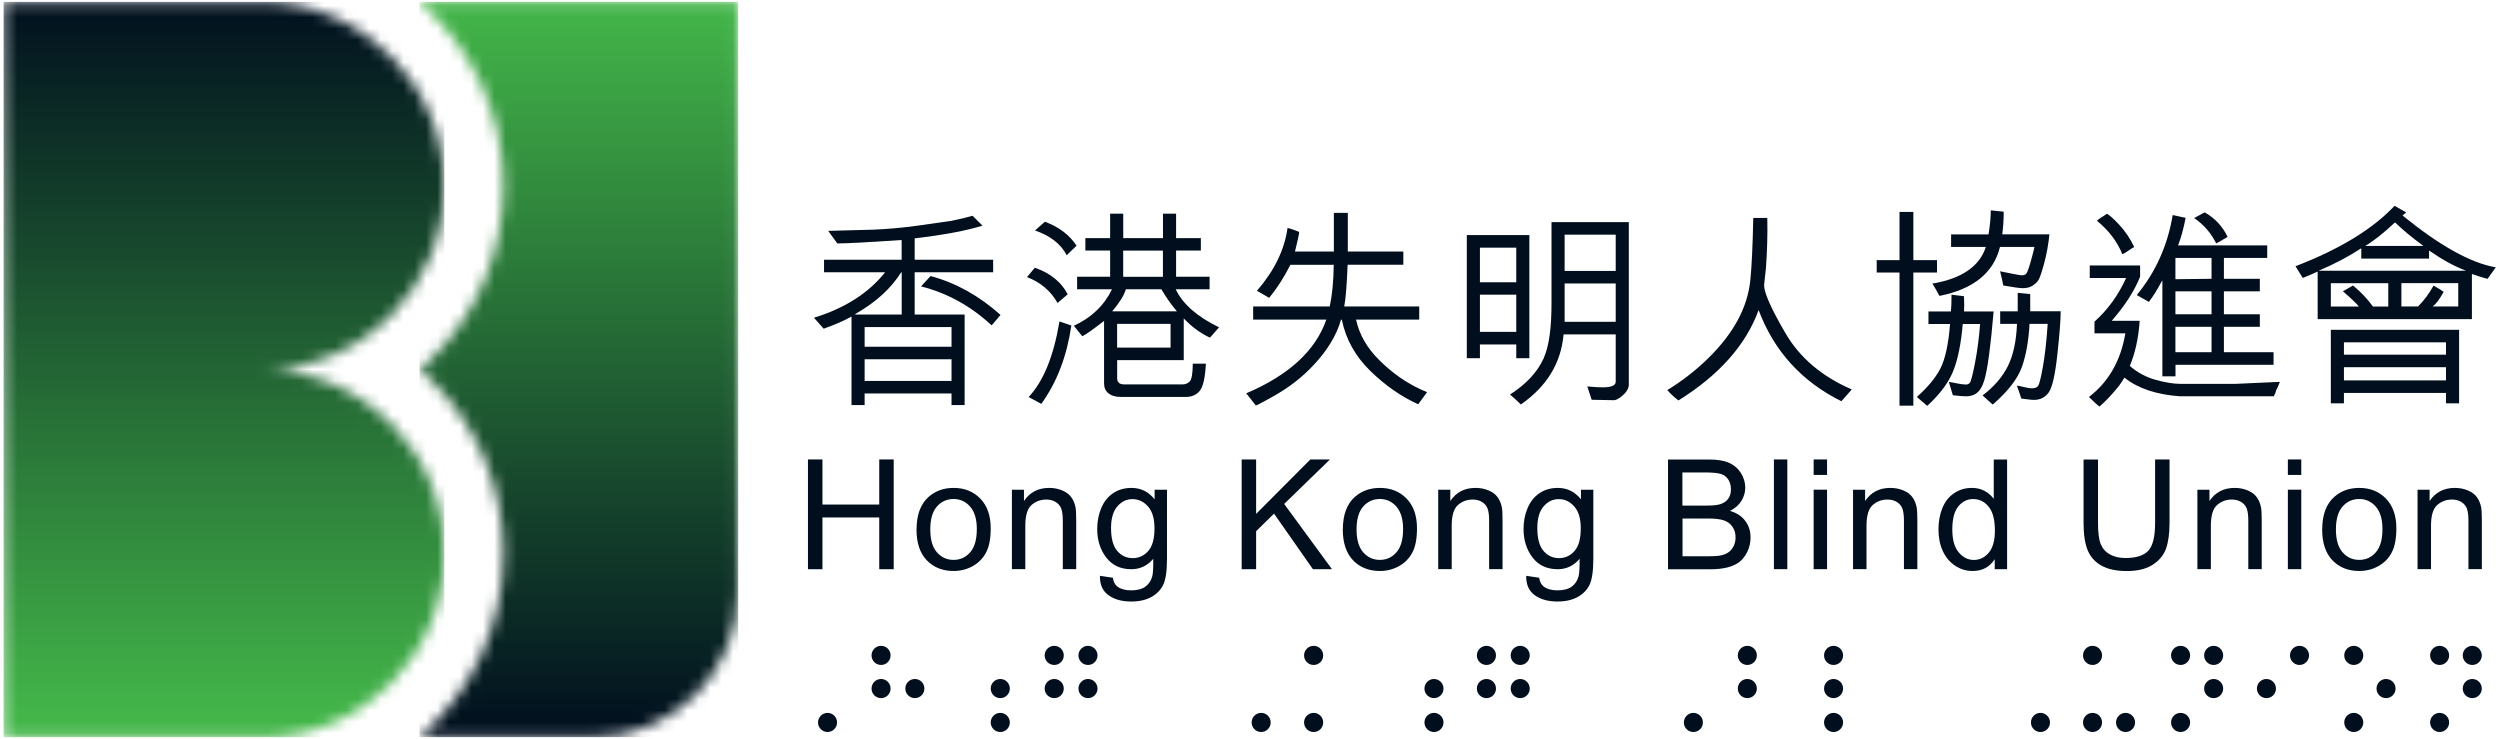
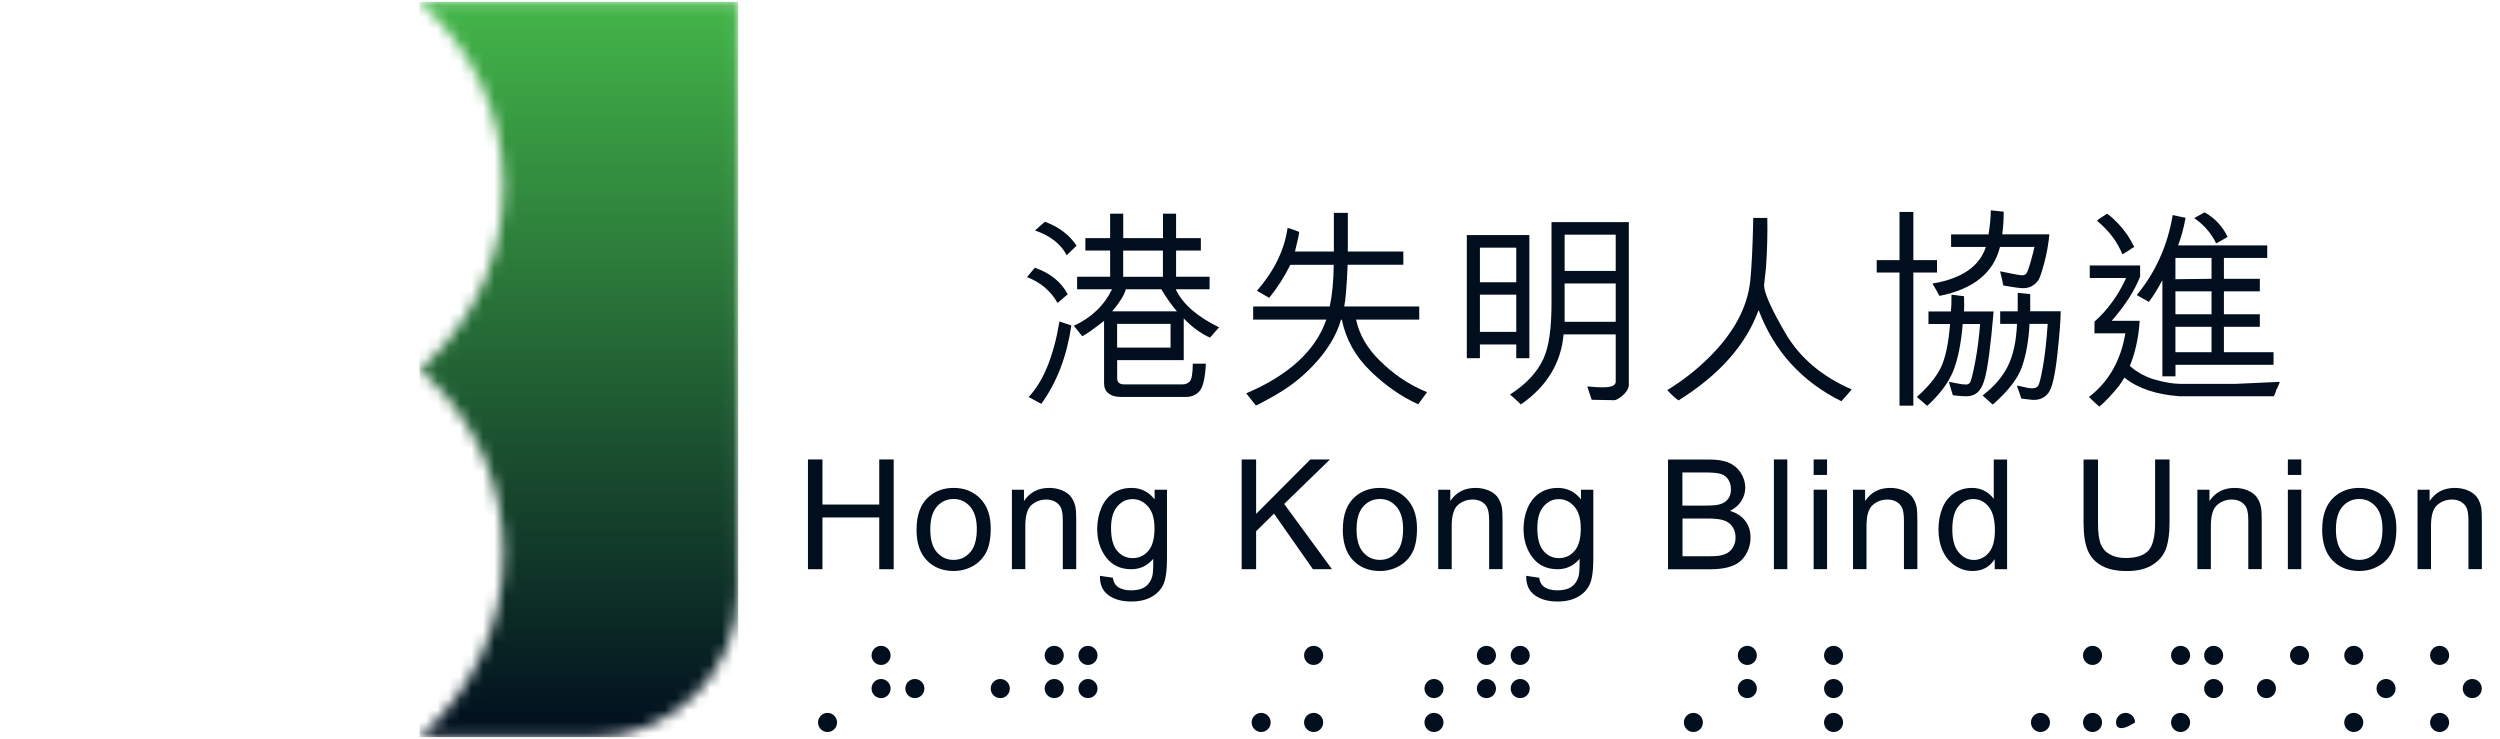
<svg xmlns="http://www.w3.org/2000/svg" width="220" height="65" viewBox="0 0 220 65" fill="none">
  <g clip-path="url(#clip0_160_1938)">
-     <path d="M84.887 27.676V35.647H83.734V34.622H76.087V35.647H74.933V27.859C74.287 28.218 73.47 28.572 72.483 28.926L71.628 27.961C74.341 27.129 76.429 25.794 77.892 23.959H72.515V22.855H79.344V21.122C76.413 21.32 74.528 21.422 73.684 21.422L72.883 20.317L76.861 20.21C78.218 20.151 79.52 20.033 80.765 19.856L83.76 19.427C84.609 19.245 85.218 19.1 85.586 18.987L86.457 19.856C85.042 20.301 83.05 20.672 80.492 20.977V22.855H87.397V23.959H80.492V27.682H84.876L84.887 27.676ZM75.254 27.676H79.35V23.954H79.312C78.399 25.397 77.048 26.625 75.254 27.639V27.676ZM76.087 30.514H83.734V28.781H76.087V30.514ZM76.087 33.523H83.734V31.613H76.087V33.523ZM87.284 28.604H87.231C85.421 26.925 83.365 25.794 81.058 25.204C81.154 25.086 81.432 24.785 81.891 24.292C84.113 24.887 86.163 26.03 88.048 27.714L87.284 28.61V28.604Z" fill="#000E1E" />
    <path d="M90.376 24.383L91.065 23.562C92.421 24.029 93.388 24.807 93.959 25.896L93.067 26.663C92.459 25.59 91.556 24.834 90.371 24.383M93.233 28.288L94.28 28.642C93.884 31.351 93.003 33.646 91.636 35.539L90.52 34.939C91.823 33.555 92.726 31.334 93.233 28.288ZM91.081 20.28L91.951 19.513C93.185 19.969 94.114 20.672 94.739 21.621L93.868 22.458C93.367 21.481 92.437 20.752 91.081 20.28ZM103.501 24.351H106.444V25.456H103.464C104.073 26.748 105.344 27.869 107.277 28.803L106.476 29.715C105.632 29.318 104.863 28.755 104.169 28.02V31.694H98.311V33.281C98.311 33.646 98.519 33.828 98.936 33.828H104.051C104.313 33.828 104.527 33.743 104.698 33.566C104.868 33.389 104.959 32.868 104.965 32H106.118C106.054 33.239 105.872 34.038 105.579 34.392C105.285 34.746 104.89 34.928 104.383 34.928H98.6C98.151 34.928 97.799 34.821 97.542 34.612C97.286 34.402 97.158 34.113 97.158 33.748V28.24C96.181 28.996 95.545 29.446 95.241 29.591L94.499 28.669C96.047 27.95 97.168 26.883 97.857 25.456H94.787V24.351H97.692V22.05H95.513V20.956H97.692V18.805H98.845V20.956H102.343V18.805H103.496V20.956H105.675V22.05H103.496V24.351H103.501ZM97.879 27.398H103.571C103.106 26.861 102.647 26.212 102.199 25.456H99.075C98.925 25.982 98.525 26.625 97.873 27.398M103.01 28.502H98.306V30.589H103.01V28.502ZM102.337 22.055H98.84V24.356H102.337V22.055Z" fill="#000E1E" />
    <path d="M117.364 23.305H113.551C113.012 24.383 112.392 25.349 111.687 26.212L110.609 25.59C112.136 23.836 113.033 21.996 113.305 20.06C113.455 20.087 113.647 20.146 113.877 20.237C114.106 20.334 114.256 20.393 114.331 20.414C114.315 20.634 114.186 21.208 113.957 22.136H117.38V18.735H118.608V22.136H123.494V23.294H118.592C118.517 25.102 118.421 26.325 118.293 26.968H124.893V28.127H119.334C119.617 29.457 120.322 30.669 121.449 31.764C122.57 32.858 123.766 33.694 125.037 34.274L125.582 34.51L124.802 35.577C123.307 34.901 121.902 33.925 120.584 32.638C119.27 31.356 118.432 29.854 118.084 28.143L118.01 28.127C117.812 28.824 117.508 29.511 117.097 30.181C116.685 30.852 116.2 31.485 115.628 32.091C115.057 32.697 114.48 33.222 113.903 33.662C113.327 34.107 112.638 34.553 111.832 34.998C111.031 35.443 110.603 35.668 110.555 35.668H110.502L109.669 34.612C113.423 33.013 115.772 30.852 116.717 28.127H110.278V26.968H117.017C117.235 25.965 117.353 24.737 117.369 23.294" fill="#000E1E" />
    <path d="M129.079 31.522V20.688H134.584V31.522H133.431V30.31H130.233V31.522H129.079ZM133.431 21.793H130.233V24.839H133.431V21.793ZM133.431 25.933H130.233V29.205H133.431V25.933ZM142.183 33.593V29.425H137.596C137.372 31.951 136.122 34.005 133.837 35.593C133.431 35.196 133.116 34.907 132.881 34.719C134.285 33.818 135.263 32.777 135.807 31.597C135.829 31.592 135.845 31.565 135.845 31.517C135.845 31.501 135.85 31.485 135.861 31.474C136.309 30.476 136.533 28.883 136.533 26.684V19.55H143.336V33.952C143.278 34.263 143.091 34.553 142.776 34.815C142.461 35.084 142.21 35.218 142.023 35.218L140.068 35.18L139.679 34.005C140.261 34.059 140.709 34.086 141.03 34.086C141.799 34.086 142.183 33.92 142.183 33.593ZM137.687 23.841H142.183V20.65H137.687V23.841ZM142.183 24.946H137.687V28.32H142.183V24.946Z" fill="#000E1E" />
    <path d="M162.96 34.268L162.042 35.309C158.544 33.571 156.115 30.895 154.758 27.285C153.648 30.342 151.298 32.997 147.704 35.239C147.352 34.976 147.026 34.676 146.722 34.327C148.073 33.501 149.29 32.547 150.385 31.463C151.48 30.38 152.329 29.275 152.932 28.154C153.535 27.027 153.904 25.869 154.027 24.678C154.149 23.487 154.235 21.653 154.288 19.18H155.522C155.554 20.607 155.511 22.077 155.404 23.584L155.239 25.096C155.239 25.767 155.869 27.178 157.124 29.328C158.379 31.479 160.322 33.131 162.96 34.274" fill="#000E1E" />
    <path d="M167.157 35.7V23.986H165.15V22.892H167.157V18.649H168.375V22.892H170.457V23.986H168.375V35.7H167.157ZM169.71 27.408H171.68C171.717 27.135 171.733 26.641 171.733 25.933L172.833 26.067C172.844 26.378 172.85 26.636 172.85 26.845C172.85 27.065 172.844 27.253 172.833 27.408H175.439C175.311 28.905 175.178 30.176 175.039 31.227C174.9 32.278 174.75 33.051 174.596 33.533C174.441 34.022 174.233 34.365 173.982 34.569C173.731 34.772 173.41 34.874 173.015 34.874C172.759 34.874 172.374 34.842 171.851 34.783L171.499 33.608C171.621 33.619 171.846 33.662 172.182 33.732C172.518 33.802 172.796 33.839 173.015 33.839C173.127 33.839 173.229 33.796 173.33 33.705C173.432 33.614 173.592 33.024 173.8 31.94C174.008 30.857 174.158 29.715 174.249 28.513H172.721C172.572 30.251 172.294 31.629 171.883 32.648C171.477 33.667 170.719 34.681 169.614 35.7H169.576L168.679 34.933C169.64 34.086 170.334 33.249 170.762 32.412C171.183 31.576 171.467 30.278 171.605 28.513H169.704V27.408H169.71ZM174.766 21.733H171.696V20.628H174.991C175.124 19.808 175.188 19.1 175.188 18.51L176.326 18.628C176.326 19.331 176.283 20.001 176.198 20.623H180.347C180.261 21.492 180.112 22.329 179.898 23.128C179.684 23.927 179.514 24.426 179.391 24.63C179.268 24.828 179.086 25.005 178.857 25.145C178.627 25.29 178.344 25.359 178.002 25.359C177.746 25.359 177.175 25.279 176.288 25.123C176.24 24.834 176.144 24.415 176.005 23.873C177.132 24.11 177.778 24.227 177.938 24.227C178.083 24.227 178.205 24.185 178.296 24.099C178.387 24.013 178.526 23.648 178.707 23.005C178.889 22.361 178.996 21.932 179.033 21.728H176C175.439 24.008 173.661 25.445 170.671 26.04C170.441 25.611 170.238 25.247 170.051 24.957C172.631 24.517 174.201 23.444 174.756 21.728M177.506 28.502H176.016V27.397H177.559V25.772L178.659 25.88V27.392H181.34C181.34 28.127 181.244 29.387 181.051 31.163C180.859 32.943 180.608 34.059 180.304 34.51C179.994 34.96 179.556 35.191 178.985 35.191C178.846 35.191 178.654 35.175 178.403 35.137C178.157 35.1 177.981 35.078 177.874 35.073C177.837 34.939 177.709 34.558 177.484 33.936C177.597 33.941 177.805 33.984 178.104 34.059C178.403 34.134 178.638 34.172 178.798 34.172C179.065 34.172 179.247 34.102 179.353 33.962C179.455 33.823 179.599 33.26 179.775 32.273C179.951 31.286 180.096 30.026 180.197 28.502H178.6C178.52 29.977 178.296 31.238 177.933 32.278C177.565 33.319 176.716 34.418 175.386 35.582H175.333L174.467 34.799C175.477 34.032 176.219 33.169 176.694 32.214C177.169 31.254 177.436 30.02 177.495 28.508" fill="#000E1E" />
    <path d="M187.027 29.334H184.314V28.304C185.462 27.285 186.397 26.003 187.101 24.463H183.898V23.359H188.33V24.346C187.828 25.606 186.995 26.899 185.831 28.229H188.292C188.191 29.741 187.897 31.066 187.422 32.203C188.105 32.793 188.869 33.201 189.713 33.431C190.551 33.662 191.277 33.78 191.881 33.78H196.724L200.526 33.608H200.627C200.488 33.979 200.376 34.231 200.291 34.354C200.291 34.429 200.264 34.52 200.205 34.633C200.147 34.746 200.115 34.826 200.104 34.874H191.832C189.761 34.724 188.143 34.182 186.973 33.249H186.936C186.744 33.571 186.605 33.78 186.525 33.871V33.893C185.857 34.719 185.265 35.346 184.747 35.781C184.517 35.604 184.213 35.319 183.828 34.933C185.558 33.608 186.626 31.742 187.032 29.334M185.371 18.816C185.558 18.858 185.921 19.17 186.466 19.749C187.005 20.328 187.459 20.988 187.812 21.739C187.715 21.782 187.55 21.884 187.315 22.05C187.08 22.216 186.899 22.318 186.765 22.372C186.322 21.267 185.58 20.285 184.533 19.427C184.613 19.336 184.752 19.229 184.96 19.105C185.168 18.982 185.302 18.891 185.371 18.826M190.284 24.694H190.268C189.851 25.477 189.462 26.099 189.099 26.566L188.036 25.965C189.702 23.938 190.754 21.594 191.197 18.923L192.334 19.17C192.164 20.071 191.945 20.881 191.672 21.594H199.516V22.699H195.704V24.533H198.865V25.638H195.704V27.655H198.865V28.76H195.704V30.996H200.072V32.101H191.443V33.115H190.289V24.705L190.284 24.694ZM194.615 22.699H191.437V24.571L194.615 24.533V22.699ZM194.615 25.638H191.437V27.655H194.615V25.638ZM194.615 28.76H191.437V30.996H194.615V28.76ZM193.087 19.191L194.006 18.687C194.903 19.186 195.576 19.904 196.03 20.848C195.362 21.245 195.026 21.433 195.02 21.412C194.588 20.527 193.947 19.781 193.087 19.186" fill="#000E1E" />
-     <path d="M210.719 18.108L211.739 18.692L211.424 18.966C214.714 21.637 217.448 23.155 219.632 23.525L218.905 24.539C218.59 24.464 218.131 24.324 217.528 24.11V28.084H203.954V23.895C203.548 24.088 203.11 24.276 202.64 24.458L202.005 23.428C205.903 21.927 208.813 20.151 210.73 18.102M216.962 23.82V23.804C215.958 23.423 214.89 22.833 213.758 22.045V22.758H207.793V21.846C206.635 22.602 205.396 23.251 204.071 23.809V23.825H216.967L216.962 23.82ZM210.169 26.974V24.919H205.113V26.974H207.585C207.366 26.7 206.896 26.255 206.175 25.633L207.067 25.123C207.777 25.713 208.359 26.33 208.818 26.974H210.169ZM206.266 34.579V35.491H205.113V29.023H216.401V35.491H215.248V34.579H206.266ZM215.248 30.128H206.266V31.211H215.248V30.128ZM206.266 33.474H215.248V32.316H206.266V33.474ZM213.24 21.642V21.626C212.231 20.886 211.414 20.205 210.789 19.593H210.735C209.748 20.516 208.893 21.197 208.167 21.626V21.642H213.24ZM214.094 26.968H216.326V24.914H211.323V26.968H212.791C213.331 26.427 213.779 25.815 214.148 25.134C214.585 25.375 214.884 25.558 215.045 25.681C214.666 26.362 214.345 26.786 214.089 26.947V26.963L214.094 26.968Z" fill="#000E1E" />
    <path d="M71.1 50.091V40.431H72.376V44.4H77.374V40.431H78.645V50.091H77.374V45.537H72.376V50.091H71.1Z" fill="#000E1E" />
    <path d="M80.658 46.594C80.658 45.301 81.015 44.341 81.731 43.714C82.329 43.193 83.061 42.936 83.92 42.936C84.876 42.936 85.661 43.252 86.27 43.88C86.879 44.508 87.183 45.382 87.183 46.492C87.183 47.393 87.049 48.101 86.777 48.616C86.505 49.131 86.115 49.533 85.602 49.818C85.09 50.102 84.529 50.247 83.92 50.247C82.943 50.247 82.158 49.93 81.555 49.303C80.951 48.675 80.652 47.769 80.652 46.589M81.865 46.589C81.865 47.484 82.057 48.155 82.447 48.6C82.836 49.045 83.322 49.27 83.915 49.27C84.508 49.27 84.988 49.045 85.378 48.6C85.768 48.155 85.96 47.468 85.96 46.551C85.96 45.688 85.763 45.033 85.373 44.583C84.983 44.137 84.497 43.912 83.915 43.912C83.333 43.912 82.836 44.132 82.447 44.577C82.057 45.022 81.865 45.693 81.865 46.589Z" fill="#000E1E" />
    <path d="M89.047 50.091V43.097H90.109V44.089C90.622 43.322 91.359 42.936 92.325 42.936C92.747 42.936 93.132 43.011 93.484 43.161C93.836 43.311 94.098 43.51 94.274 43.757C94.451 44.003 94.573 44.293 94.643 44.631C94.686 44.851 94.707 45.237 94.707 45.784V50.086H93.527V45.832C93.527 45.35 93.479 44.99 93.388 44.749C93.297 44.508 93.132 44.32 92.897 44.175C92.662 44.03 92.389 43.96 92.074 43.96C91.572 43.96 91.14 44.121 90.771 44.443C90.408 44.765 90.227 45.371 90.227 46.267V50.086H89.047V50.091Z" fill="#000E1E" />
    <path d="M96.784 50.67L97.932 50.842C97.98 51.196 98.114 51.459 98.332 51.62C98.626 51.84 99.027 51.952 99.534 51.952C100.079 51.952 100.5 51.84 100.799 51.62C101.098 51.4 101.296 51.094 101.403 50.697C101.467 50.456 101.494 49.946 101.488 49.174C100.97 49.785 100.33 50.091 99.561 50.091C98.605 50.091 97.863 49.742 97.339 49.05C96.816 48.359 96.554 47.522 96.554 46.551C96.554 45.886 96.677 45.269 96.912 44.706C97.152 44.143 97.499 43.703 97.959 43.397C98.418 43.092 98.952 42.936 99.571 42.936C100.394 42.936 101.072 43.269 101.606 43.939V43.097H102.695V49.142C102.695 50.23 102.583 51.003 102.364 51.459C102.145 51.915 101.793 52.274 101.317 52.537C100.837 52.8 100.249 52.934 99.55 52.934C98.717 52.934 98.049 52.746 97.537 52.371C97.024 51.995 96.779 51.432 96.795 50.676M97.772 46.471C97.772 47.388 97.953 48.058 98.317 48.482C98.68 48.906 99.133 49.115 99.678 49.115C100.223 49.115 100.677 48.906 101.045 48.487C101.414 48.069 101.595 47.409 101.595 46.514C101.595 45.618 101.408 45.012 101.029 44.577C100.65 44.143 100.196 43.923 99.662 43.923C99.128 43.923 98.69 44.137 98.322 44.566C97.953 44.996 97.772 45.629 97.772 46.476" fill="#000E1E" />
    <path d="M109.268 50.091V40.431H110.539V45.221L115.313 40.431H117.038L113.006 44.347L117.214 50.091H115.537L112.115 45.199L110.539 46.744V50.091H109.268Z" fill="#000E1E" />
    <path d="M118.17 46.594C118.17 45.301 118.528 44.341 119.243 43.714C119.841 43.193 120.573 42.936 121.433 42.936C122.388 42.936 123.173 43.252 123.782 43.88C124.391 44.508 124.695 45.382 124.695 46.492C124.695 47.393 124.562 48.101 124.289 48.616C124.022 49.131 123.627 49.533 123.115 49.818C122.602 50.102 122.041 50.247 121.433 50.247C120.455 50.247 119.67 49.93 119.067 49.303C118.469 48.675 118.165 47.769 118.165 46.589M119.377 46.589C119.377 47.484 119.569 48.155 119.959 48.6C120.349 49.045 120.834 49.27 121.427 49.27C122.02 49.27 122.5 49.045 122.89 48.6C123.28 48.155 123.472 47.468 123.472 46.551C123.472 45.688 123.275 45.033 122.885 44.583C122.495 44.137 122.009 43.912 121.427 43.912C120.845 43.912 120.349 44.132 119.959 44.577C119.569 45.022 119.377 45.693 119.377 46.589Z" fill="#000E1E" />
    <path d="M126.564 50.091V43.097H127.627V44.089C128.139 43.322 128.876 42.936 129.843 42.936C130.265 42.936 130.649 43.011 131.001 43.161C131.354 43.311 131.616 43.51 131.792 43.757C131.968 44.003 132.091 44.293 132.16 44.631C132.203 44.851 132.224 45.237 132.224 45.784V50.086H131.044V45.832C131.044 45.35 130.996 44.99 130.905 44.749C130.815 44.508 130.649 44.32 130.419 44.175C130.184 44.03 129.912 43.96 129.597 43.96C129.095 43.96 128.663 44.121 128.294 44.443C127.931 44.765 127.75 45.371 127.75 46.267V50.086H126.569L126.564 50.091Z" fill="#000E1E" />
    <path d="M134.301 50.67L135.449 50.842C135.498 51.196 135.631 51.459 135.85 51.62C136.144 51.84 136.544 51.952 137.051 51.952C137.596 51.952 138.018 51.84 138.317 51.62C138.616 51.4 138.814 51.094 138.92 50.697C138.984 50.456 139.011 49.946 139.006 49.174C138.488 49.785 137.847 50.091 137.078 50.091C136.122 50.091 135.38 49.742 134.857 49.05C134.333 48.359 134.072 47.522 134.072 46.551C134.072 45.886 134.189 45.269 134.43 44.706C134.67 44.143 135.017 43.703 135.476 43.397C135.935 43.092 136.469 42.936 137.089 42.936C137.911 42.936 138.589 43.269 139.123 43.939V43.097H140.213V49.142C140.213 50.23 140.1 51.003 139.881 51.459C139.663 51.915 139.31 52.274 138.83 52.537C138.349 52.8 137.762 52.934 137.062 52.934C136.229 52.934 135.562 52.746 135.049 52.371C134.536 51.995 134.291 51.432 134.307 50.676M135.284 46.471C135.284 47.388 135.465 48.058 135.829 48.482C136.192 48.906 136.646 49.115 137.19 49.115C137.735 49.115 138.189 48.906 138.557 48.487C138.926 48.069 139.107 47.409 139.107 46.514C139.107 45.618 138.92 45.012 138.541 44.577C138.162 44.143 137.708 43.923 137.174 43.923C136.64 43.923 136.202 44.137 135.834 44.566C135.465 44.996 135.284 45.629 135.284 46.476" fill="#000E1E" />
    <path d="M146.786 50.091V40.437H150.396C151.127 40.437 151.72 40.533 152.163 40.731C152.606 40.93 152.953 41.23 153.204 41.633C153.455 42.04 153.583 42.464 153.583 42.909C153.583 43.322 153.471 43.708 153.247 44.073C153.023 44.438 152.686 44.733 152.238 44.958C152.82 45.13 153.268 45.419 153.578 45.832C153.893 46.245 154.048 46.733 154.048 47.297C154.048 47.747 153.952 48.171 153.765 48.557C153.573 48.943 153.338 49.244 153.06 49.458C152.782 49.667 152.43 49.828 152.008 49.935C151.586 50.043 151.068 50.096 150.454 50.096H146.786V50.091ZM148.057 44.491H150.134C150.7 44.491 151.1 44.454 151.346 44.379C151.672 44.282 151.912 44.121 152.078 43.896C152.243 43.671 152.323 43.392 152.323 43.054C152.323 42.732 152.248 42.453 152.094 42.206C151.939 41.965 151.72 41.794 151.437 41.708C151.154 41.617 150.663 41.574 149.974 41.574H148.051V44.491H148.057ZM148.057 48.949H150.449C150.86 48.949 151.148 48.932 151.314 48.9C151.608 48.847 151.853 48.761 152.051 48.638C152.249 48.514 152.409 48.337 152.537 48.101C152.665 47.865 152.729 47.597 152.729 47.286C152.729 46.926 152.638 46.615 152.451 46.347C152.27 46.079 152.014 45.897 151.688 45.789C151.362 45.682 150.892 45.629 150.283 45.629H148.062V48.949H148.057Z" fill="#000E1E" />
    <path d="M157.284 40.431H156.104V50.086H157.284V40.431Z" fill="#000E1E" />
    <path d="M159.601 40.431H160.782V41.794H159.601V40.431ZM159.601 43.092H160.782V50.086H159.601V43.092Z" fill="#000E1E" />
    <path d="M163.067 50.091V43.097H164.13V44.089C164.642 43.322 165.379 42.936 166.346 42.936C166.768 42.936 167.152 43.011 167.504 43.161C167.857 43.311 168.118 43.51 168.295 43.757C168.471 44.003 168.594 44.293 168.663 44.631C168.706 44.851 168.727 45.237 168.727 45.784V50.086H167.547V45.832C167.547 45.35 167.499 44.99 167.408 44.749C167.318 44.508 167.152 44.32 166.922 44.175C166.687 44.03 166.415 43.96 166.1 43.96C165.598 43.96 165.166 44.121 164.797 44.443C164.434 44.765 164.252 45.371 164.252 46.267V50.086H163.072L163.067 50.091Z" fill="#000E1E" />
    <path d="M175.535 50.091V49.206C175.092 49.898 174.446 50.247 173.586 50.247C173.031 50.247 172.518 50.091 172.054 49.785C171.589 49.48 171.226 49.05 170.97 48.498C170.714 47.946 170.585 47.313 170.585 46.599C170.585 45.886 170.703 45.269 170.933 44.701C171.162 44.132 171.515 43.698 171.974 43.392C172.438 43.086 172.956 42.936 173.528 42.936C173.949 42.936 174.323 43.027 174.649 43.204C174.975 43.381 175.242 43.612 175.45 43.901V40.437H176.625V50.091H175.53H175.535ZM171.803 46.599C171.803 47.495 171.99 48.166 172.369 48.611C172.743 49.056 173.191 49.276 173.699 49.276C174.206 49.276 174.654 49.061 175.012 48.638C175.37 48.214 175.551 47.565 175.551 46.696C175.551 45.736 175.37 45.038 175.001 44.588C174.633 44.137 174.179 43.917 173.645 43.917C173.111 43.917 172.684 44.132 172.332 44.561C171.979 44.99 171.803 45.671 171.803 46.594" fill="#000E1E" />
    <path d="M189.649 40.431H190.919V46.009C190.919 46.98 190.807 47.752 190.594 48.321C190.375 48.895 189.98 49.356 189.408 49.716C188.837 50.075 188.089 50.252 187.16 50.252C186.231 50.252 185.521 50.096 184.95 49.785C184.378 49.474 183.967 49.024 183.721 48.434C183.476 47.844 183.353 47.034 183.353 46.015V40.437H184.624V46.009C184.624 46.846 184.699 47.468 184.859 47.865C185.019 48.262 185.281 48.568 185.66 48.782C186.039 48.997 186.498 49.104 187.048 49.104C187.983 49.104 188.65 48.89 189.05 48.466C189.446 48.042 189.649 47.221 189.649 46.009V40.437V40.431Z" fill="#000E1E" />
    <path d="M193.37 50.091V43.097H194.433V44.089C194.946 43.322 195.683 42.936 196.649 42.936C197.071 42.936 197.455 43.011 197.808 43.161C198.16 43.311 198.422 43.51 198.598 43.757C198.774 44.003 198.897 44.293 198.966 44.631C199.009 44.851 199.031 45.237 199.031 45.784V50.086H197.85V45.832C197.85 45.35 197.802 44.99 197.712 44.749C197.621 44.508 197.455 44.32 197.226 44.175C196.991 44.03 196.718 43.96 196.403 43.96C195.901 43.96 195.469 44.121 195.1 44.443C194.737 44.765 194.556 45.371 194.556 46.267V50.086H193.376L193.37 50.091Z" fill="#000E1E" />
    <path d="M201.332 40.431H202.512V41.794H201.332V40.431ZM201.332 43.092H202.512V50.086H201.332V43.092Z" fill="#000E1E" />
    <path d="M204.354 46.594C204.354 45.301 204.712 44.341 205.428 43.714C206.026 43.193 206.757 42.936 207.617 42.936C208.573 42.936 209.358 43.252 209.966 43.88C210.575 44.508 210.88 45.382 210.88 46.492C210.88 47.393 210.746 48.101 210.474 48.616C210.207 49.131 209.812 49.533 209.299 49.818C208.786 50.102 208.226 50.247 207.617 50.247C206.64 50.247 205.855 49.93 205.251 49.303C204.653 48.675 204.349 47.769 204.349 46.589M205.561 46.589C205.561 47.484 205.753 48.155 206.143 48.6C206.533 49.045 207.019 49.27 207.612 49.27C208.204 49.27 208.685 49.045 209.075 48.6C209.465 48.155 209.657 47.468 209.657 46.551C209.657 45.688 209.459 45.033 209.069 44.583C208.68 44.137 208.194 43.912 207.612 43.912C207.03 43.912 206.533 44.132 206.143 44.577C205.753 45.022 205.561 45.693 205.561 46.589Z" fill="#000E1E" />
    <path d="M212.743 50.091V43.097H213.806V44.089C214.318 43.322 215.055 42.936 216.022 42.936C216.444 42.936 216.828 43.011 217.181 43.161C217.533 43.311 217.795 43.51 217.971 43.757C218.147 44.003 218.27 44.293 218.339 44.631C218.382 44.851 218.403 45.237 218.403 45.784V50.086H217.223V45.832C217.223 45.35 217.175 44.99 217.084 44.749C216.994 44.508 216.828 44.32 216.599 44.175C216.364 44.03 216.091 43.96 215.776 43.96C215.274 43.96 214.842 44.121 214.473 44.443C214.11 44.765 213.929 45.371 213.929 46.267V50.086H212.749L212.743 50.091Z" fill="#000E1E" />
    <path d="M73.662 63.575C73.662 64.042 73.283 64.417 72.824 64.417C72.365 64.417 71.986 64.042 71.986 63.575C71.986 63.109 72.365 62.733 72.824 62.733C73.283 62.733 73.662 63.109 73.662 63.575Z" fill="#000E1E" />
-     <path d="M88.865 63.575C88.865 64.042 88.491 64.417 88.027 64.417C87.562 64.417 87.183 64.042 87.183 63.575C87.183 63.109 87.562 62.733 88.027 62.733C88.491 62.733 88.865 63.109 88.865 63.575Z" fill="#000E1E" />
    <path d="M111.821 63.575C111.821 64.042 111.442 64.417 110.983 64.417C110.523 64.417 110.144 64.042 110.144 63.575C110.144 63.109 110.523 62.733 110.983 62.733C111.442 62.733 111.821 63.109 111.821 63.575Z" fill="#000E1E" />
    <path d="M116.44 63.575C116.44 64.042 116.066 64.417 115.601 64.417C115.137 64.417 114.758 64.042 114.758 63.575C114.758 63.109 115.137 62.733 115.601 62.733C116.066 62.733 116.44 63.109 116.44 63.575Z" fill="#000E1E" />
    <path d="M127.029 63.575C127.029 64.042 126.65 64.417 126.19 64.417C125.731 64.417 125.352 64.042 125.352 63.575C125.352 63.109 125.731 62.733 126.19 62.733C126.65 62.733 127.029 63.109 127.029 63.575Z" fill="#000E1E" />
    <path d="M149.856 63.575C149.856 64.042 149.482 64.417 149.018 64.417C148.553 64.417 148.18 64.042 148.18 63.575C148.18 63.109 148.559 62.733 149.018 62.733C149.477 62.733 149.856 63.109 149.856 63.575Z" fill="#000E1E" />
    <path d="M162.191 63.575C162.191 64.042 161.817 64.417 161.353 64.417C160.888 64.417 160.515 64.042 160.515 63.575C160.515 63.109 160.894 62.733 161.353 62.733C161.812 62.733 162.191 63.109 162.191 63.575Z" fill="#000E1E" />
    <path d="M180.4 63.575C180.4 64.042 180.026 64.417 179.562 64.417C179.097 64.417 178.723 64.042 178.723 63.575C178.723 63.109 179.102 62.733 179.562 62.733C180.021 62.733 180.4 63.109 180.4 63.575Z" fill="#000E1E" />
-     <path d="M187.886 63.575C187.886 64.042 187.513 64.417 187.048 64.417C186.584 64.417 186.21 64.042 186.21 63.575C186.21 63.109 186.589 62.733 187.048 62.733C187.507 62.733 187.886 63.109 187.886 63.575Z" fill="#000E1E" />
+     <path d="M187.886 63.575C186.584 64.417 186.21 64.042 186.21 63.575C186.21 63.109 186.589 62.733 187.048 62.733C187.507 62.733 187.886 63.109 187.886 63.575Z" fill="#000E1E" />
    <path d="M78.372 60.593C78.372 61.06 77.999 61.435 77.534 61.435C77.069 61.435 76.696 61.06 76.696 60.593C76.696 60.126 77.069 59.751 77.534 59.751C77.999 59.751 78.372 60.126 78.372 60.593Z" fill="#000E1E" />
    <path d="M88.865 60.593C88.865 61.06 88.491 61.435 88.027 61.435C87.562 61.435 87.183 61.06 87.183 60.593C87.183 60.126 87.562 59.751 88.027 59.751C88.491 59.751 88.865 60.126 88.865 60.593Z" fill="#000E1E" />
    <path d="M93.612 60.593C93.612 61.06 93.238 61.435 92.774 61.435C92.309 61.435 91.93 61.06 91.93 60.593C91.93 60.126 92.309 59.751 92.774 59.751C93.238 59.751 93.612 60.126 93.612 60.593Z" fill="#000E1E" />
    <path d="M96.581 60.593C96.581 61.06 96.207 61.435 95.743 61.435C95.278 61.435 94.904 61.06 94.904 60.593C94.904 60.126 95.283 59.751 95.743 59.751C96.202 59.751 96.581 60.126 96.581 60.593Z" fill="#000E1E" />
    <path d="M127.029 60.593C127.029 61.06 126.65 61.435 126.19 61.435C125.731 61.435 125.352 61.06 125.352 60.593C125.352 60.126 125.731 59.751 126.19 59.751C126.65 59.751 127.029 60.126 127.029 60.593Z" fill="#000E1E" />
    <path d="M131.647 60.593C131.647 61.06 131.274 61.435 130.809 61.435C130.345 61.435 129.965 61.06 129.965 60.593C129.965 60.126 130.345 59.751 130.809 59.751C131.274 59.751 131.647 60.126 131.647 60.593Z" fill="#000E1E" />
    <path d="M134.617 60.593C134.617 61.06 134.243 61.435 133.778 61.435C133.314 61.435 132.94 61.06 132.94 60.593C132.94 60.126 133.319 59.751 133.778 59.751C134.237 59.751 134.617 60.126 134.617 60.593Z" fill="#000E1E" />
    <path d="M154.603 60.593C154.603 61.06 154.23 61.435 153.765 61.435C153.3 61.435 152.927 61.06 152.927 60.593C152.927 60.126 153.3 59.751 153.765 59.751C154.23 59.751 154.603 60.126 154.603 60.593Z" fill="#000E1E" />
    <path d="M162.191 60.593C162.191 61.06 161.817 61.435 161.353 61.435C160.888 61.435 160.515 61.06 160.515 60.593C160.515 60.126 160.894 59.751 161.353 59.751C161.812 59.751 162.191 60.126 162.191 60.593Z" fill="#000E1E" />
    <path d="M195.64 60.593C195.64 61.06 195.266 61.435 194.801 61.435C194.337 61.435 193.963 61.06 193.963 60.593C193.963 60.126 194.342 59.751 194.801 59.751C195.261 59.751 195.64 60.126 195.64 60.593Z" fill="#000E1E" />
    <path d="M210.81 60.593C210.81 61.06 210.436 61.435 209.972 61.435C209.507 61.435 209.134 61.06 209.134 60.593C209.134 60.126 209.513 59.751 209.972 59.751C210.431 59.751 210.81 60.126 210.81 60.593Z" fill="#000E1E" />
    <path d="M218.398 60.593C218.398 61.06 218.024 61.435 217.56 61.435C217.095 61.435 216.721 61.06 216.721 60.593C216.721 60.126 217.095 59.751 217.56 59.751C218.024 59.751 218.398 60.126 218.398 60.593Z" fill="#000E1E" />
    <path d="M200.285 60.593C200.285 61.06 199.912 61.435 199.447 61.435C198.983 61.435 198.609 61.06 198.609 60.593C198.609 60.126 198.983 59.751 199.447 59.751C199.912 59.751 200.285 60.126 200.285 60.593Z" fill="#000E1E" />
    <path d="M81.347 60.593C81.347 61.06 80.973 61.435 80.508 61.435C80.044 61.435 79.67 61.06 79.67 60.593C79.67 60.126 80.044 59.751 80.508 59.751C80.973 59.751 81.347 60.126 81.347 60.593Z" fill="#000E1E" />
    <path d="M78.372 57.675C78.372 58.142 77.999 58.517 77.534 58.517C77.069 58.517 76.696 58.142 76.696 57.675C76.696 57.209 77.069 56.833 77.534 56.833C77.999 56.833 78.372 57.209 78.372 57.675Z" fill="#000E1E" />
    <path d="M93.612 57.675C93.612 58.142 93.238 58.517 92.774 58.517C92.309 58.517 91.93 58.142 91.93 57.675C91.93 57.209 92.309 56.833 92.774 56.833C93.238 56.833 93.612 57.209 93.612 57.675Z" fill="#000E1E" />
    <path d="M96.581 57.675C96.581 58.142 96.207 58.517 95.743 58.517C95.278 58.517 94.904 58.142 94.904 57.675C94.904 57.209 95.283 56.833 95.743 56.833C96.202 56.833 96.581 57.209 96.581 57.675Z" fill="#000E1E" />
    <path d="M116.44 57.675C116.44 58.142 116.066 58.517 115.601 58.517C115.137 58.517 114.758 58.142 114.758 57.675C114.758 57.209 115.137 56.833 115.601 56.833C116.066 56.833 116.44 57.209 116.44 57.675Z" fill="#000E1E" />
    <path d="M131.647 57.675C131.647 58.142 131.274 58.517 130.809 58.517C130.345 58.517 129.965 58.142 129.965 57.675C129.965 57.209 130.345 56.833 130.809 56.833C131.274 56.833 131.647 57.209 131.647 57.675Z" fill="#000E1E" />
    <path d="M134.617 57.675C134.617 58.142 134.243 58.517 133.778 58.517C133.314 58.517 132.94 58.142 132.94 57.675C132.94 57.209 133.319 56.833 133.778 56.833C134.237 56.833 134.617 57.209 134.617 57.675Z" fill="#000E1E" />
    <path d="M154.603 57.675C154.603 58.142 154.23 58.517 153.765 58.517C153.3 58.517 152.927 58.142 152.927 57.675C152.927 57.209 153.3 56.833 153.765 56.833C154.23 56.833 154.603 57.209 154.603 57.675Z" fill="#000E1E" />
    <path d="M162.191 57.675C162.191 58.142 161.817 58.517 161.353 58.517C160.888 58.517 160.515 58.142 160.515 57.675C160.515 57.209 160.894 56.833 161.353 56.833C161.812 56.833 162.191 57.209 162.191 57.675Z" fill="#000E1E" />
    <path d="M184.981 63.575C184.981 64.042 184.608 64.417 184.143 64.417C183.679 64.417 183.305 64.042 183.305 63.575C183.305 63.109 183.679 62.733 184.143 62.733C184.608 62.733 184.981 63.109 184.981 63.575Z" fill="#000E1E" />
    <path d="M184.981 57.675C184.981 58.142 184.608 58.517 184.143 58.517C183.679 58.517 183.305 58.142 183.305 57.675C183.305 57.209 183.679 56.833 184.143 56.833C184.608 56.833 184.981 57.209 184.981 57.675Z" fill="#000E1E" />
    <path d="M192.73 63.575C192.73 64.042 192.356 64.417 191.891 64.417C191.427 64.417 191.053 64.042 191.053 63.575C191.053 63.109 191.427 62.733 191.891 62.733C192.356 62.733 192.73 63.109 192.73 63.575Z" fill="#000E1E" />
    <path d="M192.73 57.675C192.73 58.142 192.356 58.517 191.891 58.517C191.427 58.517 191.053 58.142 191.053 57.675C191.053 57.209 191.427 56.833 191.891 56.833C192.356 56.833 192.73 57.209 192.73 57.675Z" fill="#000E1E" />
    <path d="M207.969 63.575C207.969 64.042 207.596 64.417 207.131 64.417C206.667 64.417 206.293 64.042 206.293 63.575C206.293 63.109 206.672 62.733 207.131 62.733C207.59 62.733 207.969 63.109 207.969 63.575Z" fill="#000E1E" />
    <path d="M207.969 57.675C207.969 58.142 207.596 58.517 207.131 58.517C206.667 58.517 206.293 58.142 206.293 57.675C206.293 57.209 206.672 56.833 207.131 56.833C207.59 56.833 207.969 57.209 207.969 57.675Z" fill="#000E1E" />
    <path d="M215.525 63.575C215.525 64.042 215.146 64.417 214.687 64.417C214.228 64.417 213.849 64.042 213.849 63.575C213.849 63.109 214.228 62.733 214.687 62.733C215.146 62.733 215.525 63.109 215.525 63.575Z" fill="#000E1E" />
    <path d="M215.525 57.675C215.525 58.142 215.146 58.517 214.687 58.517C214.228 58.517 213.849 58.142 213.849 57.675C213.849 57.209 214.228 56.833 214.687 56.833C215.146 56.833 215.525 57.209 215.525 57.675Z" fill="#000E1E" />
-     <path d="M218.398 57.675C218.398 58.142 218.024 58.517 217.56 58.517C217.095 58.517 216.721 58.142 216.721 57.675C216.721 57.209 217.095 56.833 217.56 56.833C218.024 56.833 218.398 57.209 218.398 57.675Z" fill="#000E1E" />
    <path d="M195.64 57.675C195.64 58.142 195.266 58.517 194.801 58.517C194.337 58.517 193.963 58.142 193.963 57.675C193.963 57.209 194.342 56.833 194.801 56.833C195.261 56.833 195.64 57.209 195.64 57.675Z" fill="#000E1E" />
    <path d="M203.196 57.675C203.196 58.142 202.816 58.517 202.357 58.517C201.898 58.517 201.519 58.142 201.519 57.675C201.519 57.209 201.893 56.833 202.357 56.833C202.822 56.833 203.196 57.209 203.196 57.675Z" fill="#000E1E" />
    <mask id="mask0_160_1938" style="mask-type:luminance" maskUnits="userSpaceOnUse" x="0" y="0" width="40" height="65">
-       <path d="M0.315 0.166V64.879C0.315 64.879 22.833 64.889 22.993 64.889C31.889 64.889 39.103 57.643 39.103 48.707C39.103 39.771 32.023 32.664 23.239 32.53C32.023 32.402 39.103 25.204 39.103 16.354C39.103 7.504 31.905 0.188 23.02 0.172H0.31L0.315 0.166Z" fill="white" />
-     </mask>
+       </mask>
    <g mask="url(#mask0_160_1938)">
      <path d="M39.103 0.166H0.315V64.884H39.103V0.166Z" fill="url(#paint0_linear_160_1938)" />
    </g>
    <mask id="mask1_160_1938" style="mask-type:luminance" maskUnits="userSpaceOnUse" x="36" y="0" width="29" height="65">
      <path d="M36.914 0.166C41.437 4.092 44.299 9.891 44.299 16.348C44.299 22.007 42.12 27.344 38.164 31.372C37.768 31.774 37.363 32.16 36.941 32.525C37.363 32.89 37.768 33.276 38.164 33.678C42.12 37.706 44.299 43.043 44.299 48.702C44.299 55.154 41.442 60.952 36.925 64.879H52.17C59.213 64.879 64.932 59.161 64.964 52.086V0.166H36.914Z" fill="white" />
    </mask>
    <g mask="url(#mask1_160_1938)">
      <path d="M64.964 0.166H36.914V64.879H64.964V0.166Z" fill="url(#paint1_linear_160_1938)" />
    </g>
  </g>
  <defs>
    <linearGradient id="paint0_linear_160_1938" x1="20.761" y1="-0.633" x2="20.761" y2="63.344" gradientUnits="userSpaceOnUse">
      <stop stop-color="#000E1E" />
      <stop offset="1" stop-color="#43B649" />
    </linearGradient>
    <linearGradient id="paint1_linear_160_1938" x1="51.875" y1="64.9" x2="51.875" y2="0.188" gradientUnits="userSpaceOnUse">
      <stop stop-color="#000E1E" />
      <stop offset="1" stop-color="#43B649" />
    </linearGradient>
    <clipPath id="clip0_160_1938">
      <rect width="220" height="64.9" fill="white" />
    </clipPath>
  </defs>
</svg>